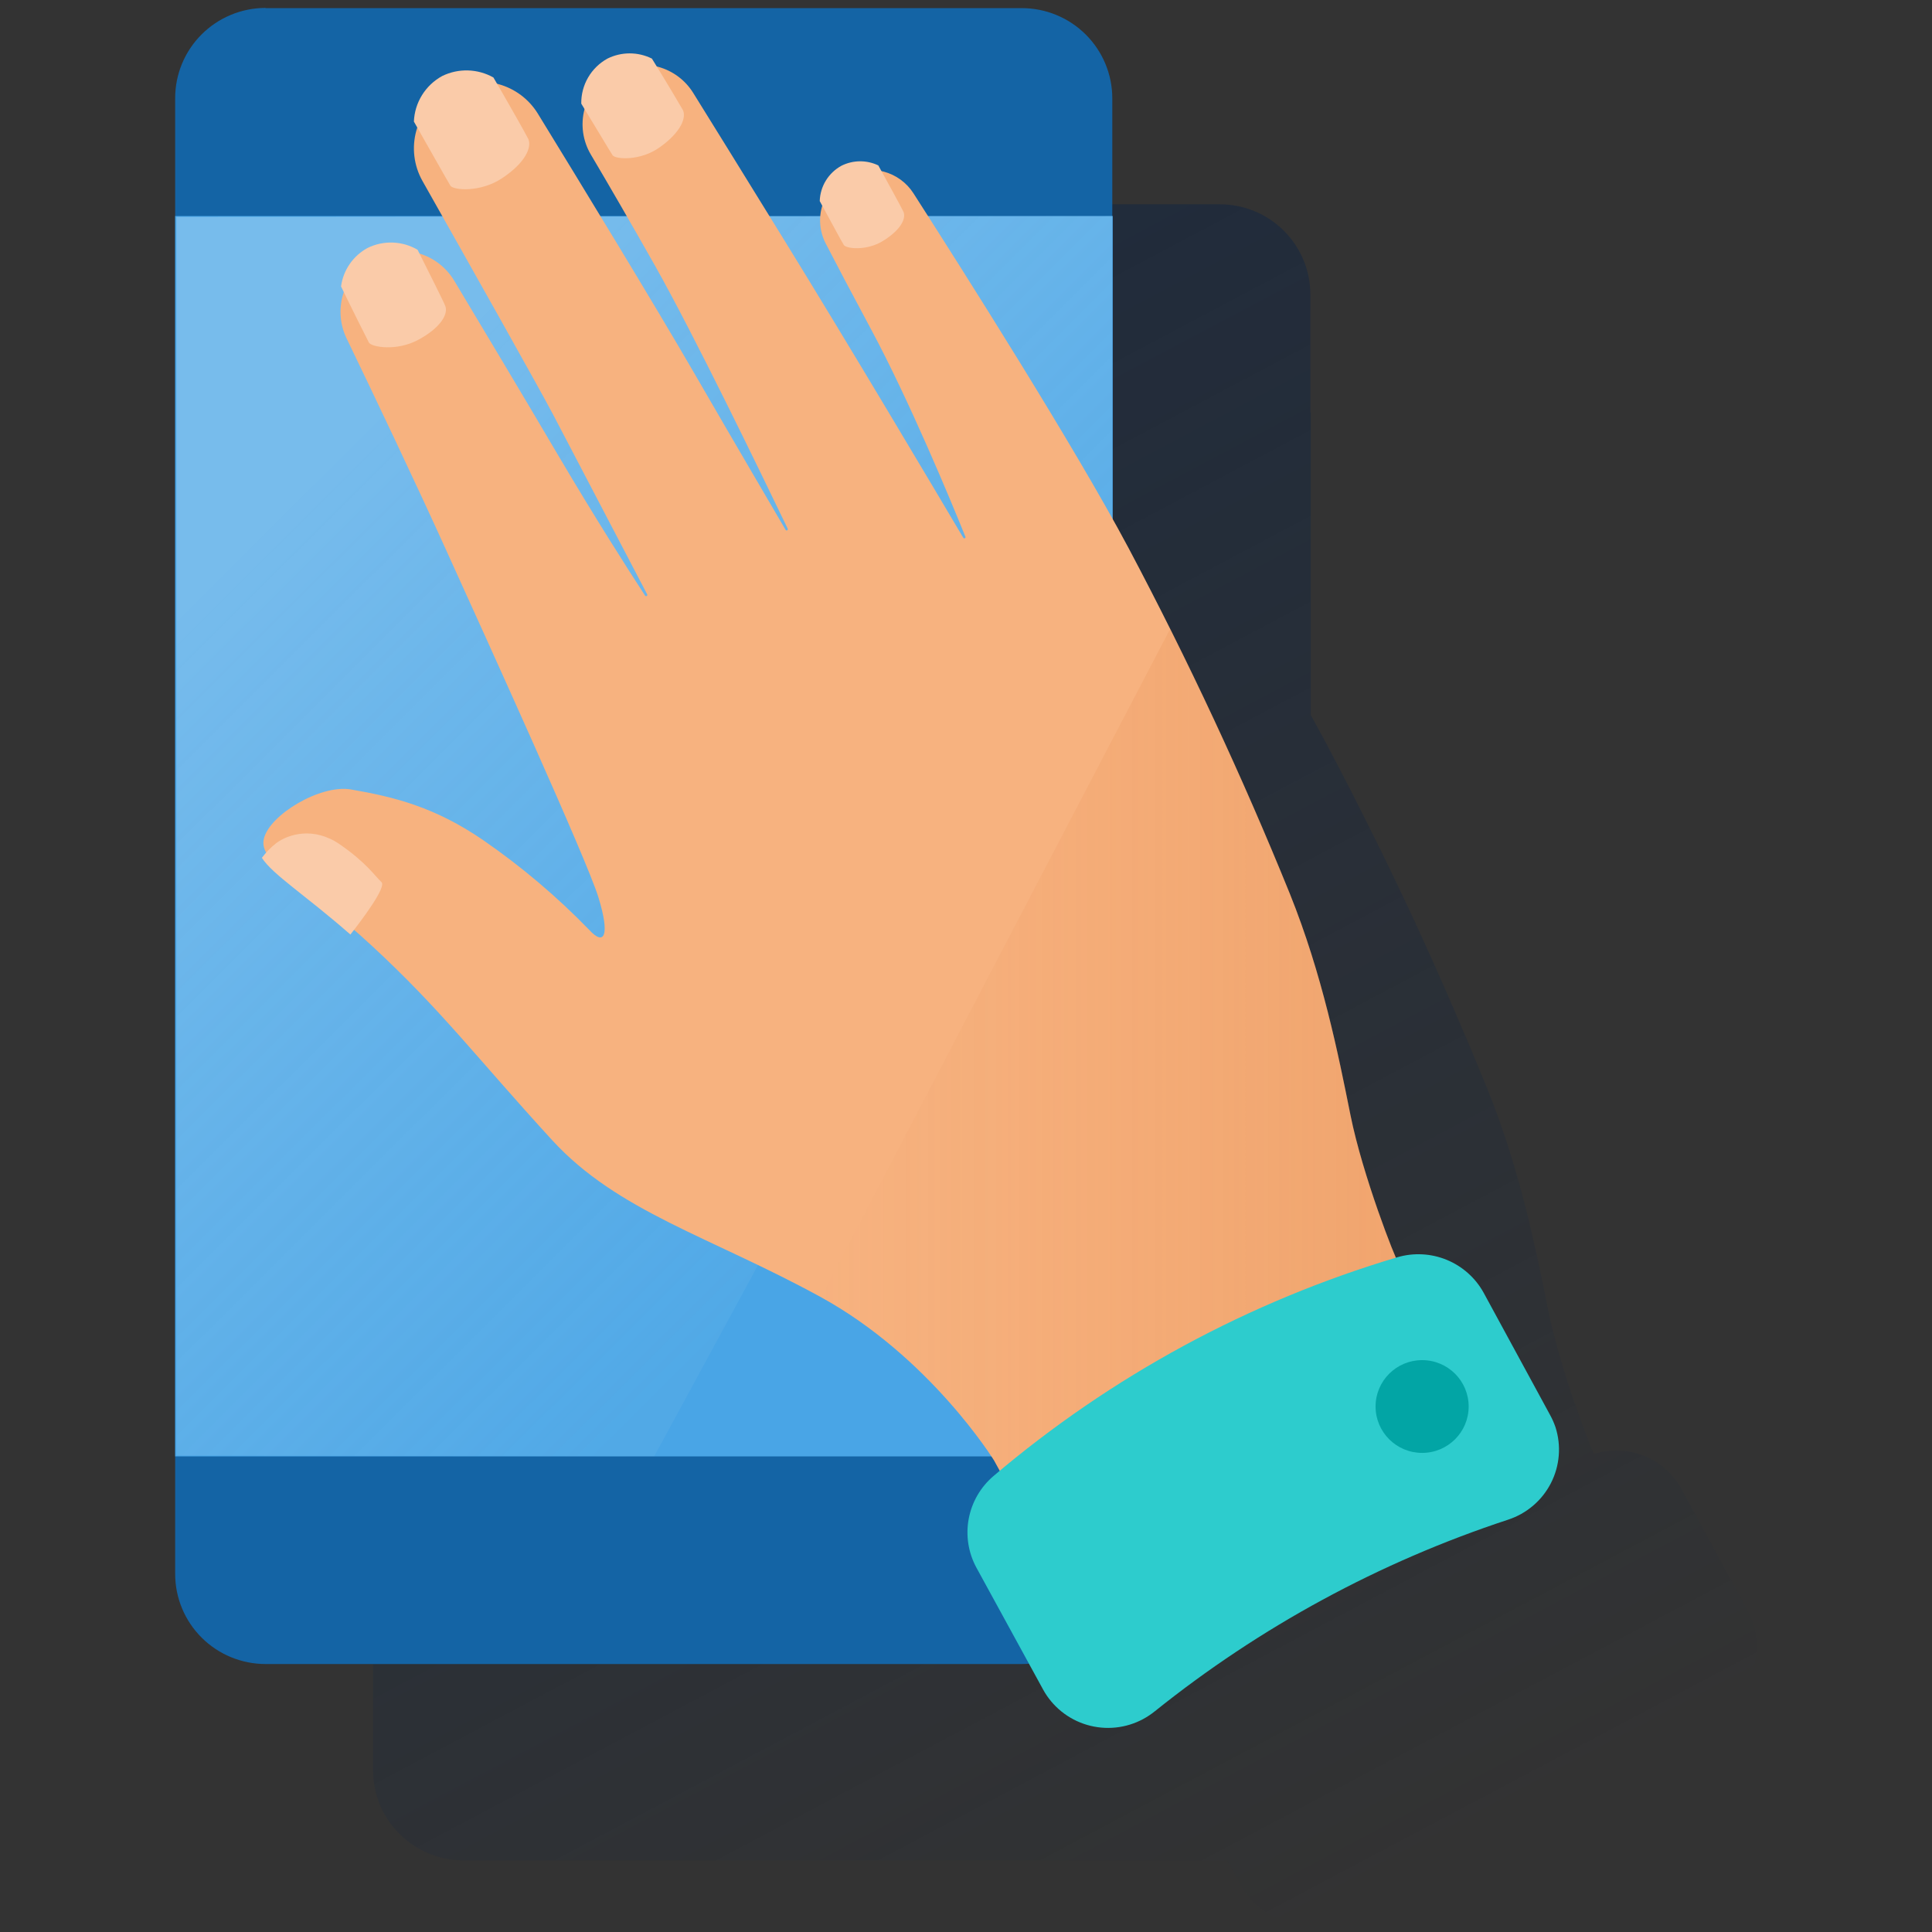
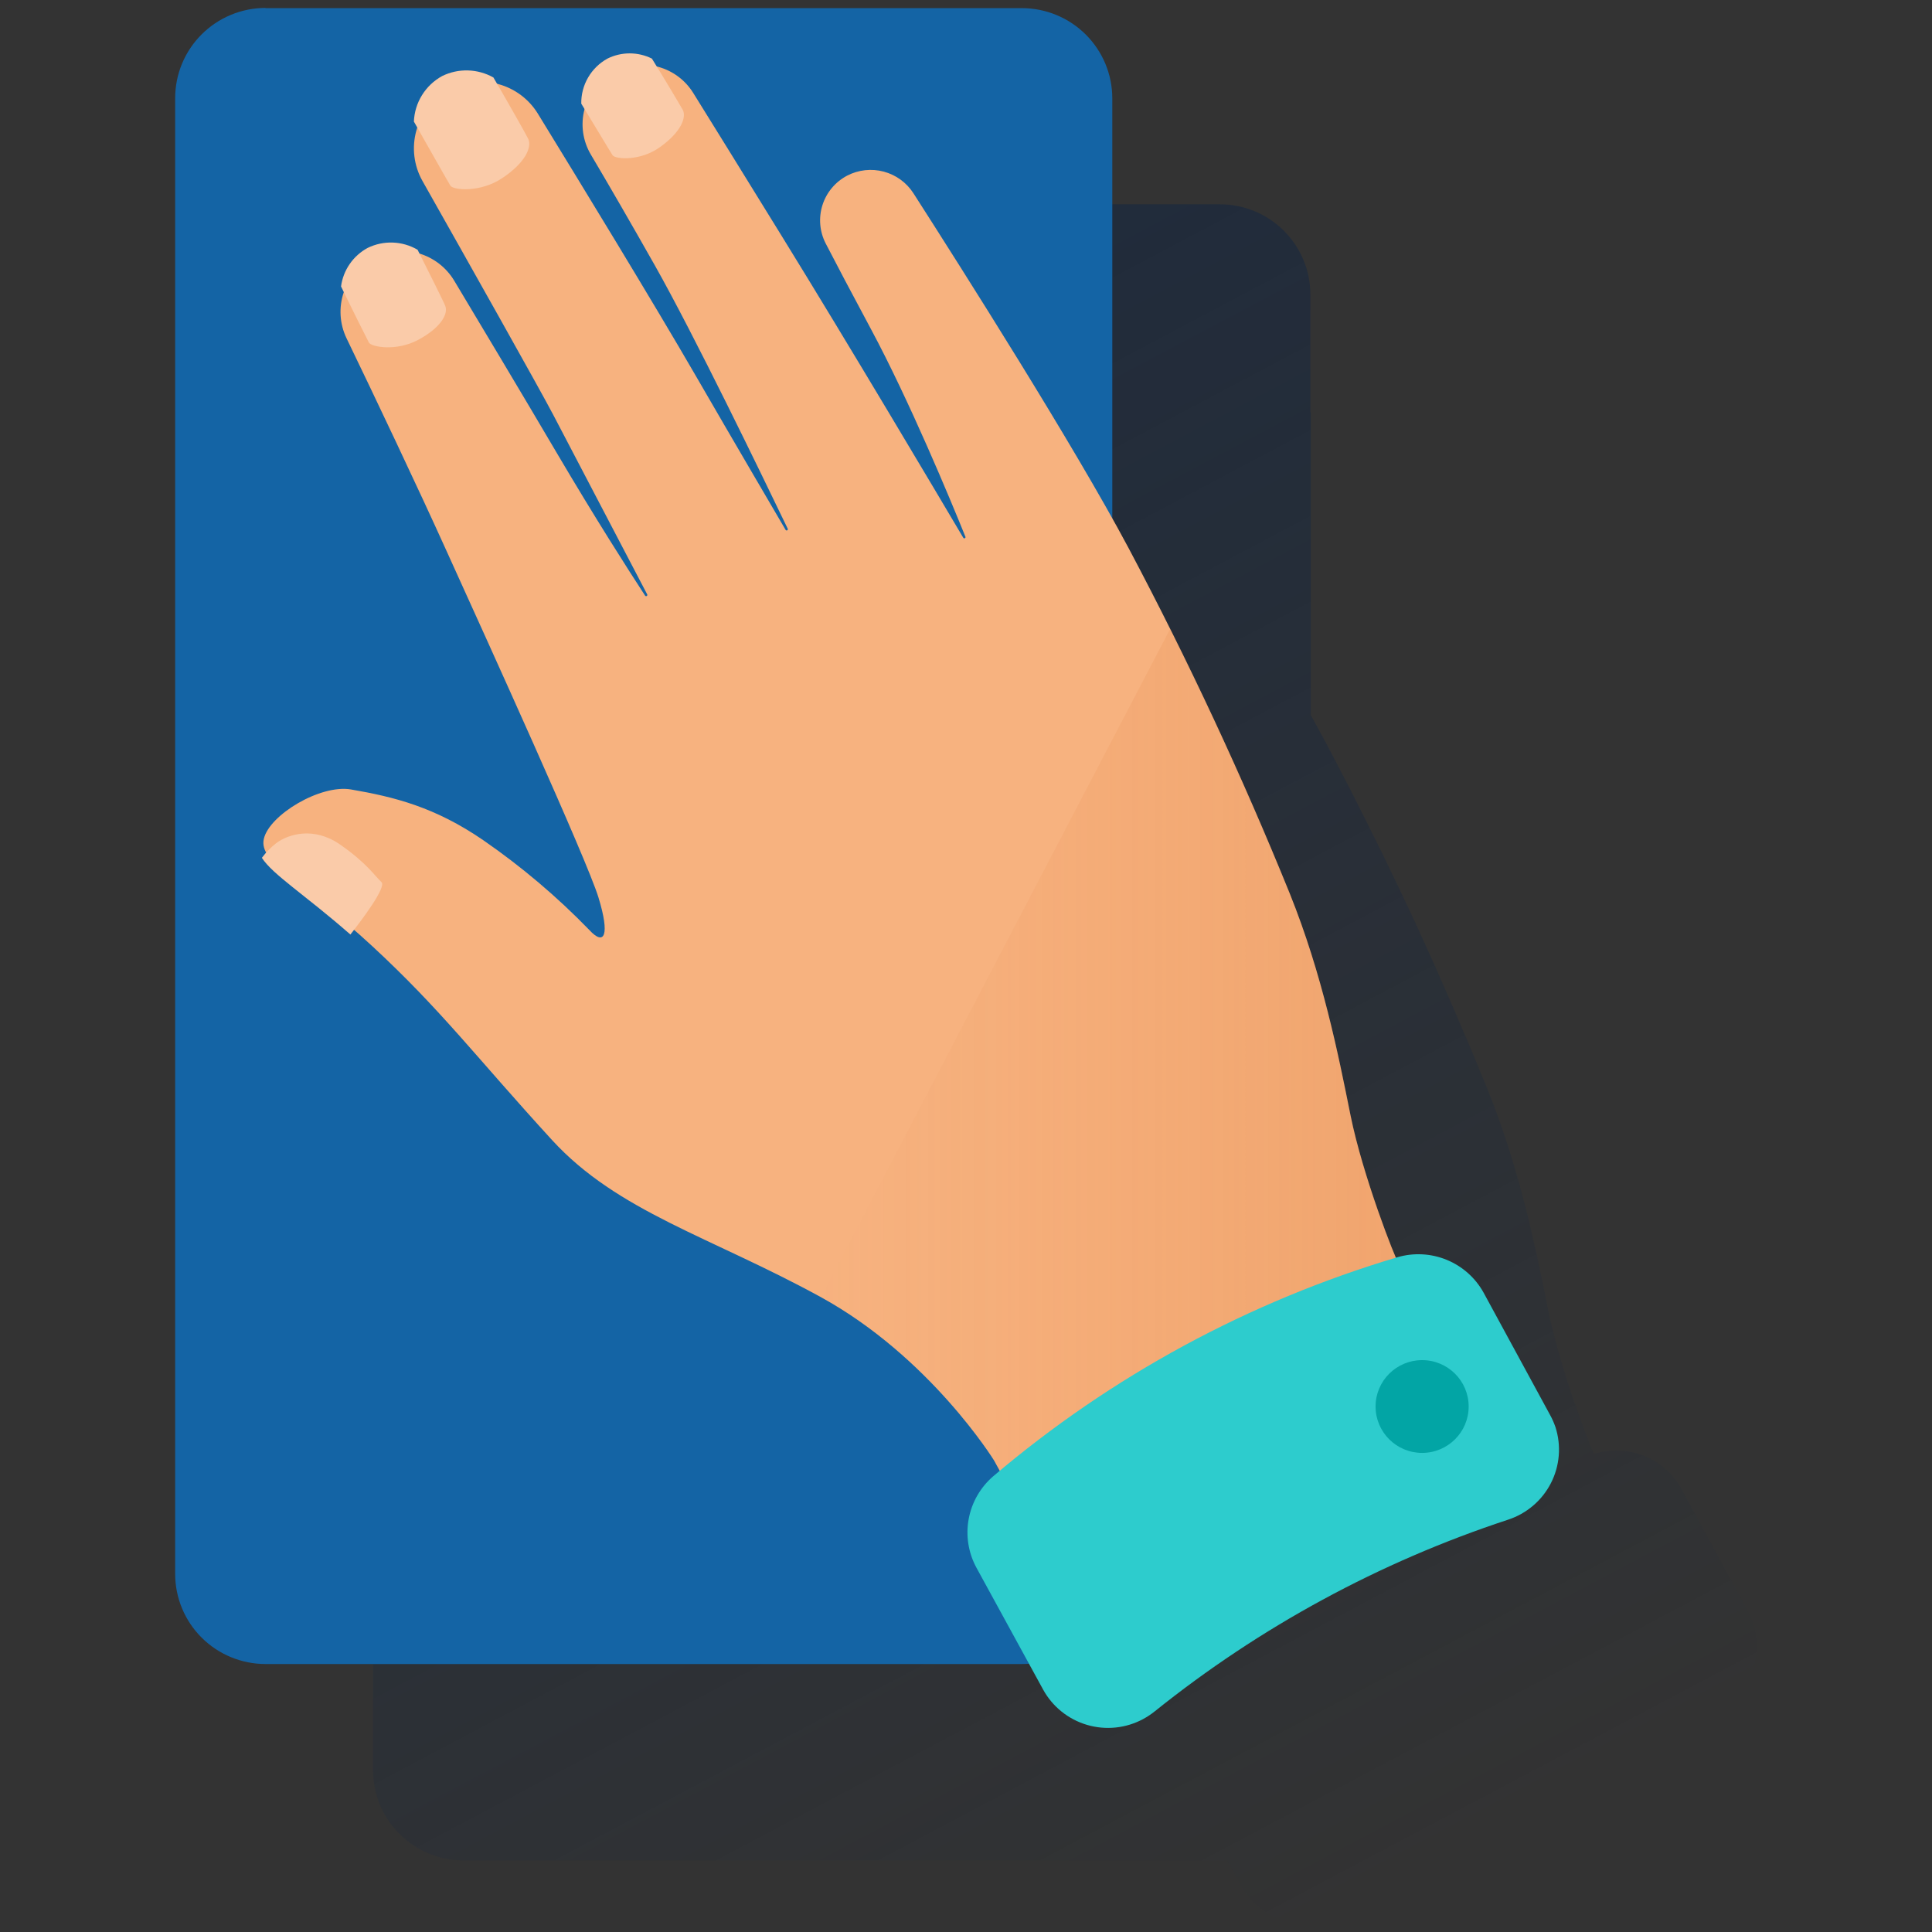
<svg xmlns="http://www.w3.org/2000/svg" width="600" height="600" viewBox="0 0 600 600" fill="none">
  <rect x="0" y="0" width="600" height="600" fill="#333333" stroke="none" />
  <path d="M544.525 504.167C544.076 502.856 543.515 501.585 542.848 500.37L522.205 462.394C519.667 457.794 515.629 454.196 510.76 452.193C505.89 450.191 500.481 449.904 495.426 451.381L494.994 451.52C492.453 445.773 484.196 423.671 480.881 407.215C477.07 388.328 472.153 363.606 462.067 338.529C460.373 334.42 458.679 330.318 456.985 326.225L455.309 322.263C454.114 319.453 452.92 316.643 451.701 313.833L449.757 309.364C448.504 306.478 447.233 303.596 445.946 300.718C445.4 299.452 444.854 298.25 444.295 297.009C442.601 293.288 440.907 289.574 439.213 285.87C438.366 284.013 437.494 282.156 436.596 280.3C435.614 278.224 434.632 276.156 433.649 274.097C432.667 272.038 431.693 270.013 430.727 268.021C429.787 266.097 428.843 264.173 427.894 262.249C422.762 251.818 417.478 241.463 412.041 231.185C410.516 228.324 408.839 225.273 407.073 222.096V128.042H406.946V91.497C406.953 84.068 404 76.941 398.736 71.681C393.471 66.421 386.327 63.459 378.872 63.445H143.883C140.192 63.457 136.538 64.193 133.132 65.612C129.725 67.03 126.633 69.103 124.031 71.713C121.428 74.322 119.367 77.417 117.965 80.82C116.563 84.224 115.848 87.869 115.86 91.547V549.789C115.863 557.207 118.822 564.321 124.086 569.567C129.35 574.813 136.489 577.761 143.934 577.765H378.821C379.57 577.765 380.307 577.765 381.031 577.663L385.376 585.588C386.818 588.229 388.767 590.561 391.114 592.451C393.46 594.341 396.157 595.752 399.051 596.603C401.945 597.455 404.979 597.729 407.979 597.412C410.98 597.094 413.888 596.19 416.538 594.752C417.788 594.071 418.974 593.279 420.082 592.385C452.76 566.157 489.908 546.004 529.751 532.89C535.52 531.016 540.311 526.944 543.079 521.563C545.847 516.182 546.367 509.929 544.525 504.167Z" fill="url(#paint0_linear_1570_2508)" />
  <path d="M82.473 2.524H317.36C324.813 2.538 331.955 5.498 337.219 10.755C342.483 16.012 345.438 23.137 345.435 30.563V488.805C345.428 496.222 342.468 503.334 337.204 508.579C331.941 513.824 324.804 516.773 317.36 516.78H82.473C75.028 516.777 67.889 513.828 62.625 508.583C57.361 503.337 54.402 496.223 54.399 488.805V30.563C54.387 26.884 55.102 23.239 56.505 19.836C57.907 16.433 59.967 13.338 62.57 10.729C65.172 8.119 68.264 6.046 71.671 4.627C75.077 3.209 78.731 2.473 82.422 2.461L82.473 2.524Z" fill="#1464A5" />
-   <path d="M345.562 67.094H54.398V452.295H345.562V67.094Z" fill="#49A5E6" />
-   <path opacity="0.5" d="M54.789 67.347V452.042L203.165 452.295L345.444 190.262V67.094L54.789 67.347Z" fill="url(#paint1_linear_1570_2508)" />
+   <path d="M345.562 67.094H54.398V452.295V67.094Z" fill="#49A5E6" />
  <path d="M308.693 453.526C308.693 453.526 288.837 421.386 254.728 402.727C220.62 384.068 191.783 376.271 171.432 354.042C147.714 328.13 137.132 313.75 115.613 293.838C94.093 273.926 80.246 267.964 81.936 260.52C83.626 253.077 99.518 243.52 109.02 245.178C122.396 247.482 135.062 250.609 150.128 260.963C161.98 269.151 172.996 278.479 183.017 288.812C187.73 293.939 189.483 290.509 185.85 278.686C182.217 266.862 151.551 199.493 138.568 170.86C129.803 151.467 116.286 122.985 107.61 105.035C105.484 100.601 105.167 95.519 106.723 90.857C108.279 86.195 111.589 82.316 115.956 80.034C120.269 77.814 125.269 77.318 129.936 78.647C134.604 79.977 138.586 83.031 141.071 87.186C149.506 101.275 162.311 122.63 173.058 140.909C184.999 161.163 195.022 176.822 200.345 184.987C200.4 185.061 200.48 185.113 200.571 185.133C200.662 185.153 200.757 185.139 200.838 185.094C200.919 185.049 200.981 184.975 201.012 184.888C201.043 184.801 201.04 184.705 201.005 184.619L171.864 128.922C167.456 120.504 144.856 80.388 131.213 56.223C128.514 51.446 127.831 45.796 129.312 40.516C130.794 35.237 134.32 30.76 139.114 28.07L139.711 27.741C144.36 25.323 149.755 24.747 154.813 26.13C159.87 27.513 164.214 30.753 166.973 35.197C180.045 56.502 202.695 93.579 216.123 116.782C229.004 139.048 238.786 155.669 243.969 164.543C244.017 164.629 244.097 164.693 244.192 164.721C244.287 164.75 244.389 164.74 244.477 164.695C244.561 164.644 244.623 164.565 244.651 164.471C244.679 164.377 244.672 164.277 244.629 164.188C236.321 146.947 215.64 104.174 203.394 82.465C196 69.388 188.912 57.147 183.475 47.97C182.238 45.874 181.429 43.555 181.093 41.147C180.758 38.739 180.903 36.288 181.521 33.936C182.138 31.584 183.215 29.377 184.691 27.44C186.166 25.504 188.011 23.877 190.119 22.652C190.398 22.492 190.678 22.34 190.957 22.197C195.106 20.039 199.921 19.526 204.434 20.761C208.947 21.996 212.824 24.888 215.284 28.855C221.369 38.678 230.528 53.4 242.978 73.629C263.875 107.491 290.882 153.024 299.152 166.999C299.176 167.041 299.207 167.078 299.245 167.109C299.283 167.139 299.326 167.161 299.373 167.175C299.42 167.188 299.468 167.193 299.517 167.187C299.565 167.182 299.612 167.167 299.654 167.144C299.697 167.121 299.734 167.09 299.765 167.052C299.795 167.014 299.818 166.971 299.831 166.924C299.845 166.878 299.849 166.829 299.844 166.781C299.838 166.733 299.824 166.687 299.8 166.644C295.151 155.138 282.384 124.377 270.468 102.174C264.408 90.882 259.772 82.085 256.418 75.591C254.529 71.912 254.171 67.639 255.422 63.698C256.672 59.758 259.431 56.467 263.1 54.54C266.594 52.728 270.642 52.285 274.448 53.297C278.254 54.309 281.542 56.703 283.667 60.008C299.076 84.059 333.414 138.124 350.5 170.227C369.018 205.134 385.733 240.962 400.577 277.572C410.663 302.648 415.605 327.371 419.39 346.257C423.176 365.144 433.441 391.271 434.203 392.005C434.965 392.74 313.19 461.691 313.19 461.691L308.693 453.526Z" fill="#F7B27F" />
  <path d="M108.818 290.228C112.388 285.684 120.099 275.443 118.473 273.949C116.402 272.025 113.836 267.974 105.592 262.265C97.347 256.556 89.522 259.113 85.863 261.784C84.15 263.114 82.624 264.668 81.328 266.405C84.707 271.658 94.73 277.886 108.818 290.228Z" fill="#FACBA9" />
  <path d="M138.295 95.044C137.787 93.689 132.731 83.651 129.682 77.562C127.345 76.197 124.706 75.431 121.999 75.331C119.292 75.232 116.603 75.803 114.171 76.993C111.947 78.197 110.039 79.909 108.604 81.988C107.169 84.066 106.247 86.454 105.914 88.955C108.798 94.942 114.108 105.55 114.565 106.386C115.34 107.791 123.127 109.158 129.809 105.576C136.961 101.753 139.235 97.474 138.295 95.044Z" fill="#FACBA9" />
  <path d="M139.871 57.659C140.785 59.089 149.144 59.861 155.915 55.355C163.169 50.545 165.227 45.709 164.058 43.152C163.385 41.721 156.919 30.341 153.235 24.063C150.82 22.705 148.11 21.954 145.339 21.874C142.567 21.795 139.819 22.39 137.33 23.607C134.764 25.011 132.607 27.051 131.066 29.531C129.526 32.011 128.655 34.845 128.539 37.759C132.109 44.025 139.286 56.76 139.871 57.659Z" fill="#FACBA9" />
  <path d="M180.518 32.184C184.011 37.894 189.715 47.451 190.248 48.223C191.15 49.489 198.899 50.084 204.959 45.691C211.489 41.033 213.229 36.488 212.06 34.134C211.361 32.868 206.077 24.007 202.456 18.197C200.312 17.132 197.948 16.578 195.552 16.578C193.156 16.578 190.792 17.132 188.648 18.197C186.148 19.575 184.071 21.605 182.639 24.069C181.207 26.532 180.473 29.338 180.518 32.184Z" fill="#FACBA9" />
-   <path d="M261.324 51.471C259.337 52.556 257.669 54.139 256.486 56.065C255.303 57.99 254.645 60.19 254.578 62.446C257.195 67.218 261.59 75.434 262.048 76.067C262.683 77.219 269.047 78.041 274.243 74.801C279.807 71.383 281.433 67.801 280.595 65.813C280.074 64.649 275.577 56.433 272.769 51.37C270.981 50.513 269.019 50.077 267.035 50.094C265.05 50.112 263.097 50.583 261.324 51.471Z" fill="#FACBA9" />
  <path d="M434.234 392.005C433.472 391.27 423.207 365.143 419.422 346.256C415.636 327.37 410.695 302.647 400.608 277.571C389.294 249.612 376.908 222.164 363.45 195.227L254.938 402.828C288.945 421.512 308.737 453.538 308.737 453.538L313.272 461.703C313.272 461.703 434.996 392.739 434.234 392.005Z" fill="url(#paint2_linear_1570_2508)" />
  <path d="M323.923 524.666C325.365 527.307 327.315 529.64 329.661 531.53C332.008 533.42 334.705 534.831 337.599 535.682C340.493 536.533 343.526 536.808 346.527 536.49C349.527 536.172 352.435 535.269 355.085 533.831C356.336 533.15 357.522 532.358 358.629 531.464C391.307 505.236 428.456 485.082 468.298 471.968C474.07 470.094 478.864 466.021 481.632 460.637C484.4 455.253 484.918 448.996 483.072 443.233C482.624 441.922 482.063 440.651 481.395 439.436L460.752 401.46C458.214 396.86 454.176 393.262 449.307 391.259C444.438 389.256 439.028 388.97 433.973 390.447C387.863 404.169 345.13 427.321 308.501 458.424C304.505 461.847 301.802 466.529 300.841 471.693C299.88 476.857 300.718 482.193 303.217 486.817L323.923 524.666Z" fill="#2DCCCD" />
  <path d="M441.652 451.209C449.636 451.209 456.108 444.76 456.108 436.804C456.108 428.848 449.636 422.398 441.652 422.398C433.668 422.398 427.195 428.848 427.195 436.804C427.195 444.76 433.668 451.209 441.652 451.209Z" fill="#02A5A5" />
  <defs>
    <linearGradient id="paint0_linear_1570_2508" x1="126.975" y1="68.749" x2="408.059" y2="599.26" gradientUnits="userSpaceOnUse">
      <stop stop-color="#072146" stop-opacity="0.5" offset="0" />
      <stop offset="1" stop-color="#072146" stop-opacity="0" />
    </linearGradient>
    <linearGradient id="paint1_linear_1570_2508" x1="93.23" y1="153.058" x2="288.5" y2="349.021" gradientUnits="userSpaceOnUse">
      <stop stop-color="white" stop-opacity="0.5" offset="0" />
      <stop offset="1" stop-color="#ECF7F8" stop-opacity="0.1" />
    </linearGradient>
    <linearGradient id="paint2_linear_1570_2508" x1="434.234" y1="328.458" x2="254.887" y2="328.458" gradientUnits="userSpaceOnUse">
      <stop stop-color="#D8722C" stop-opacity="0.2" offset="0" />
      <stop offset="1" stop-color="#D8722C" stop-opacity="0" />
    </linearGradient>
  </defs>
</svg>